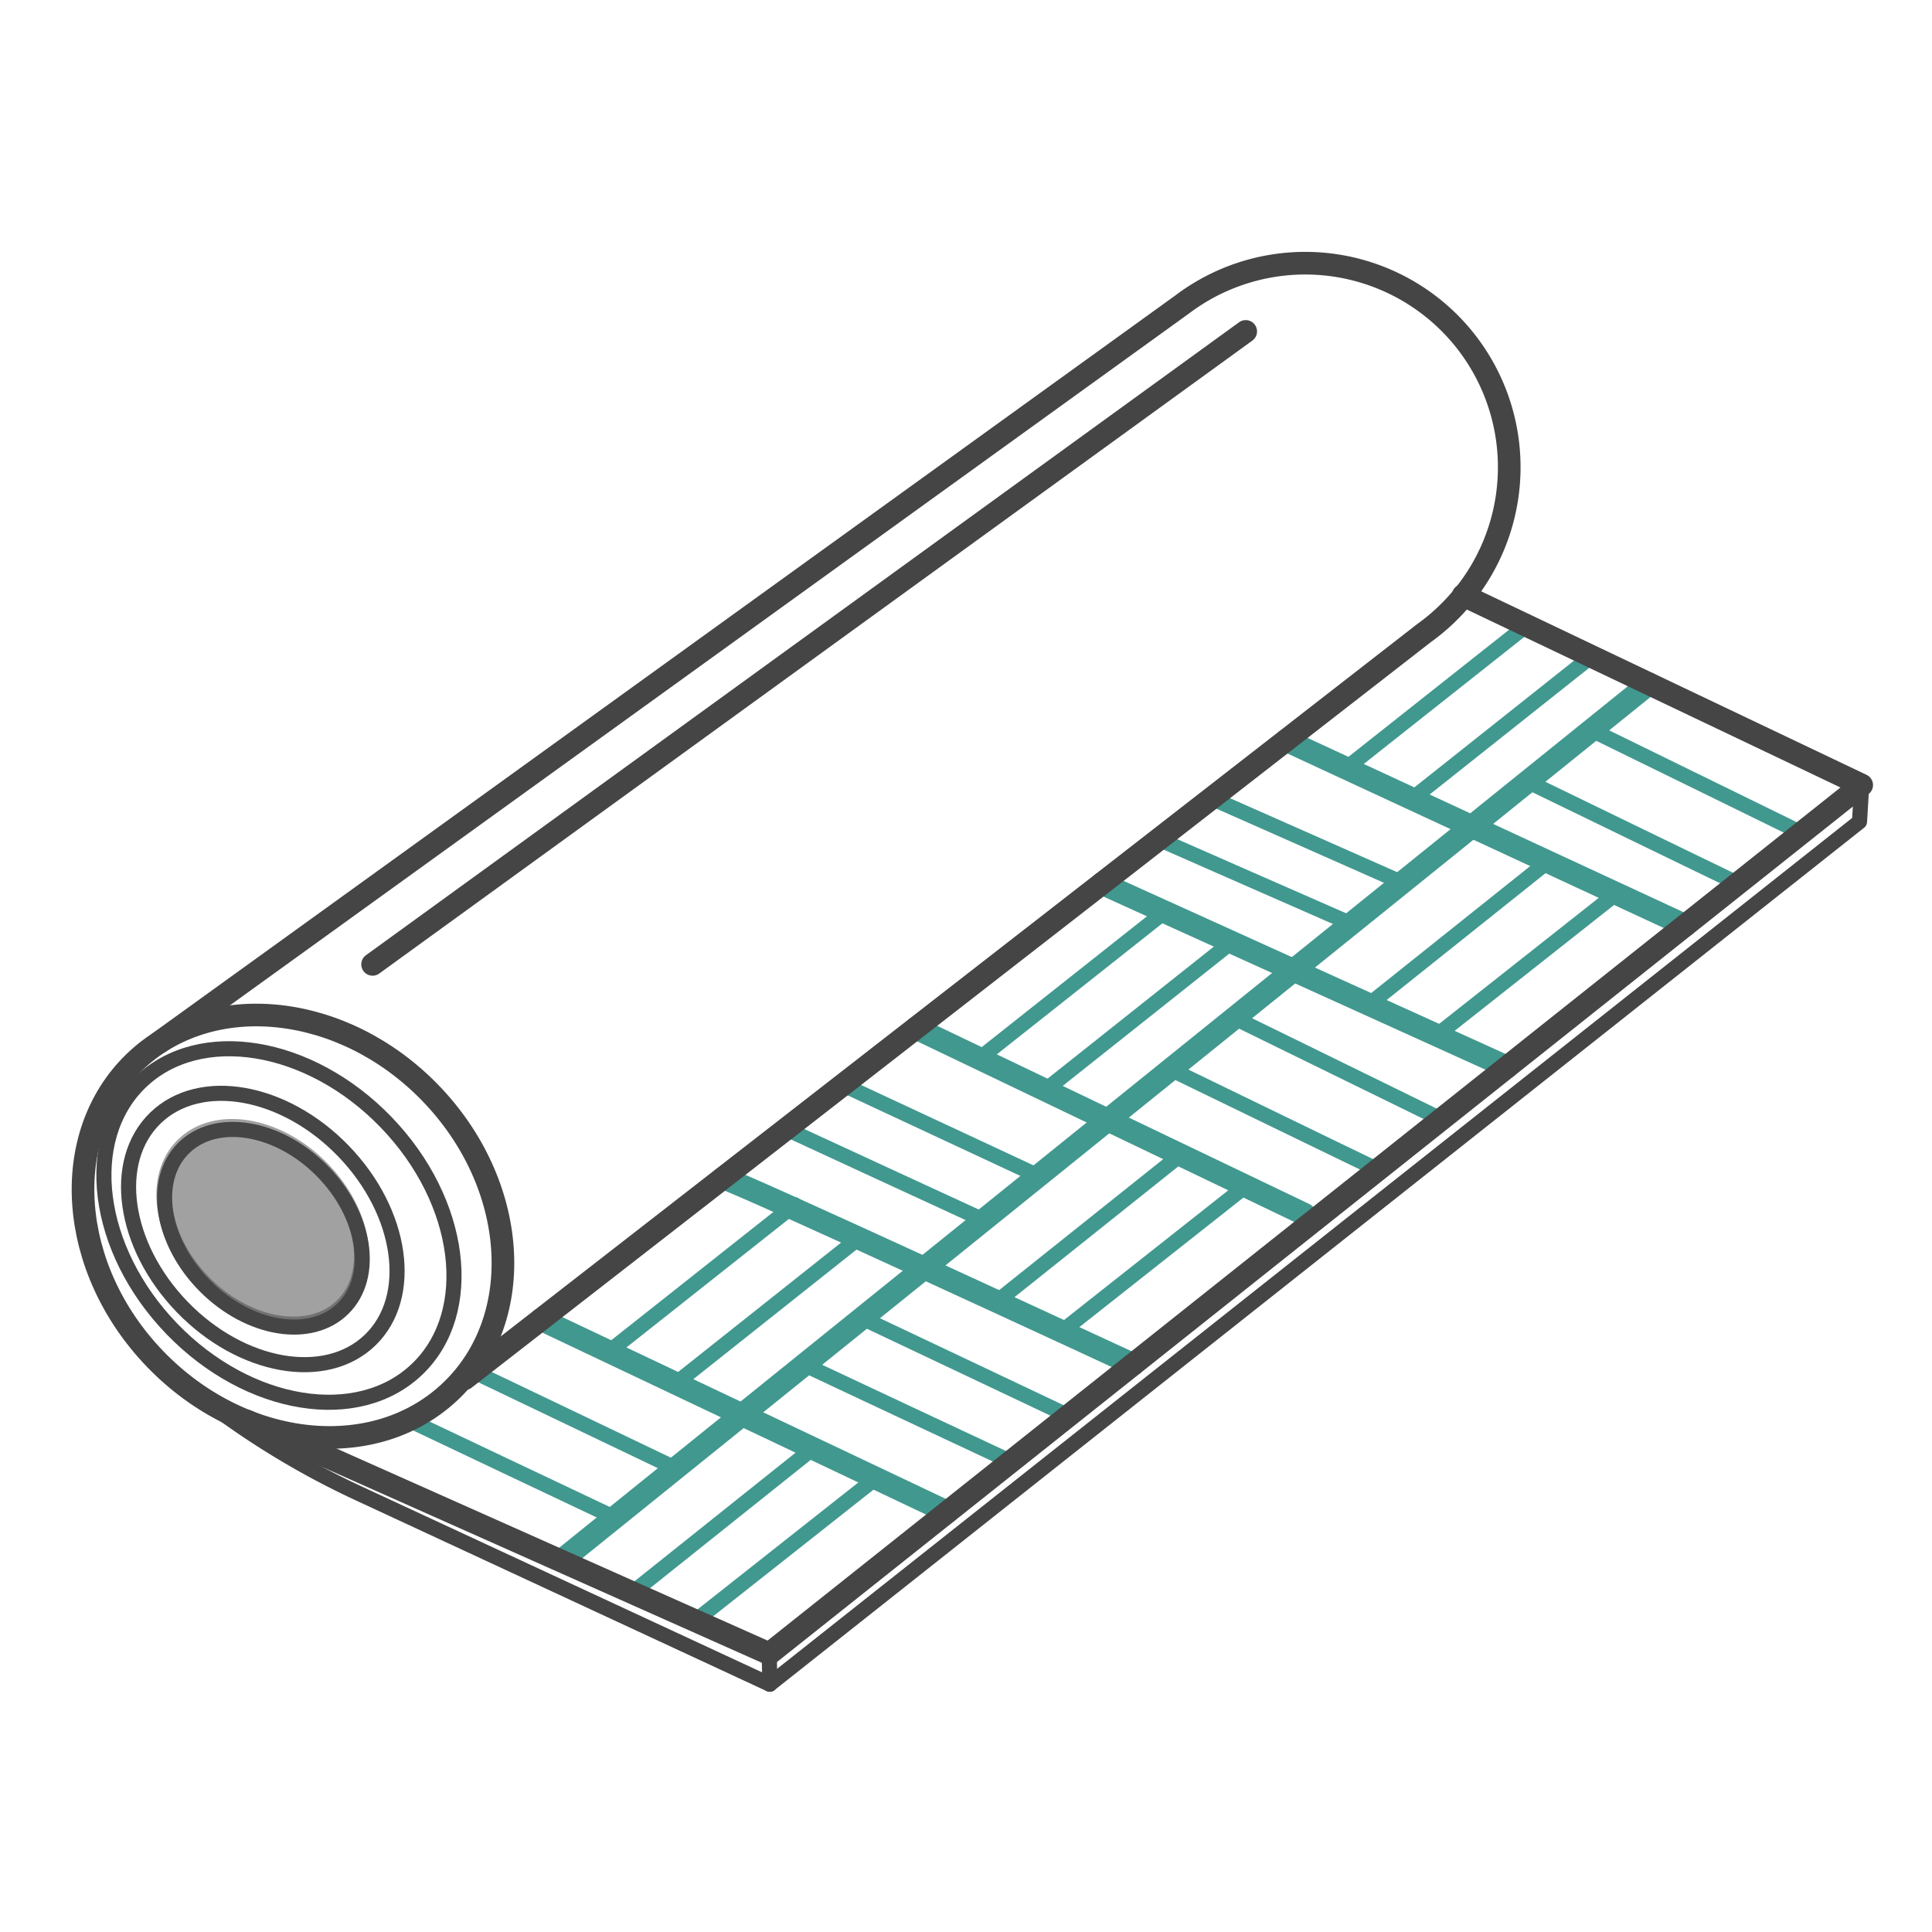
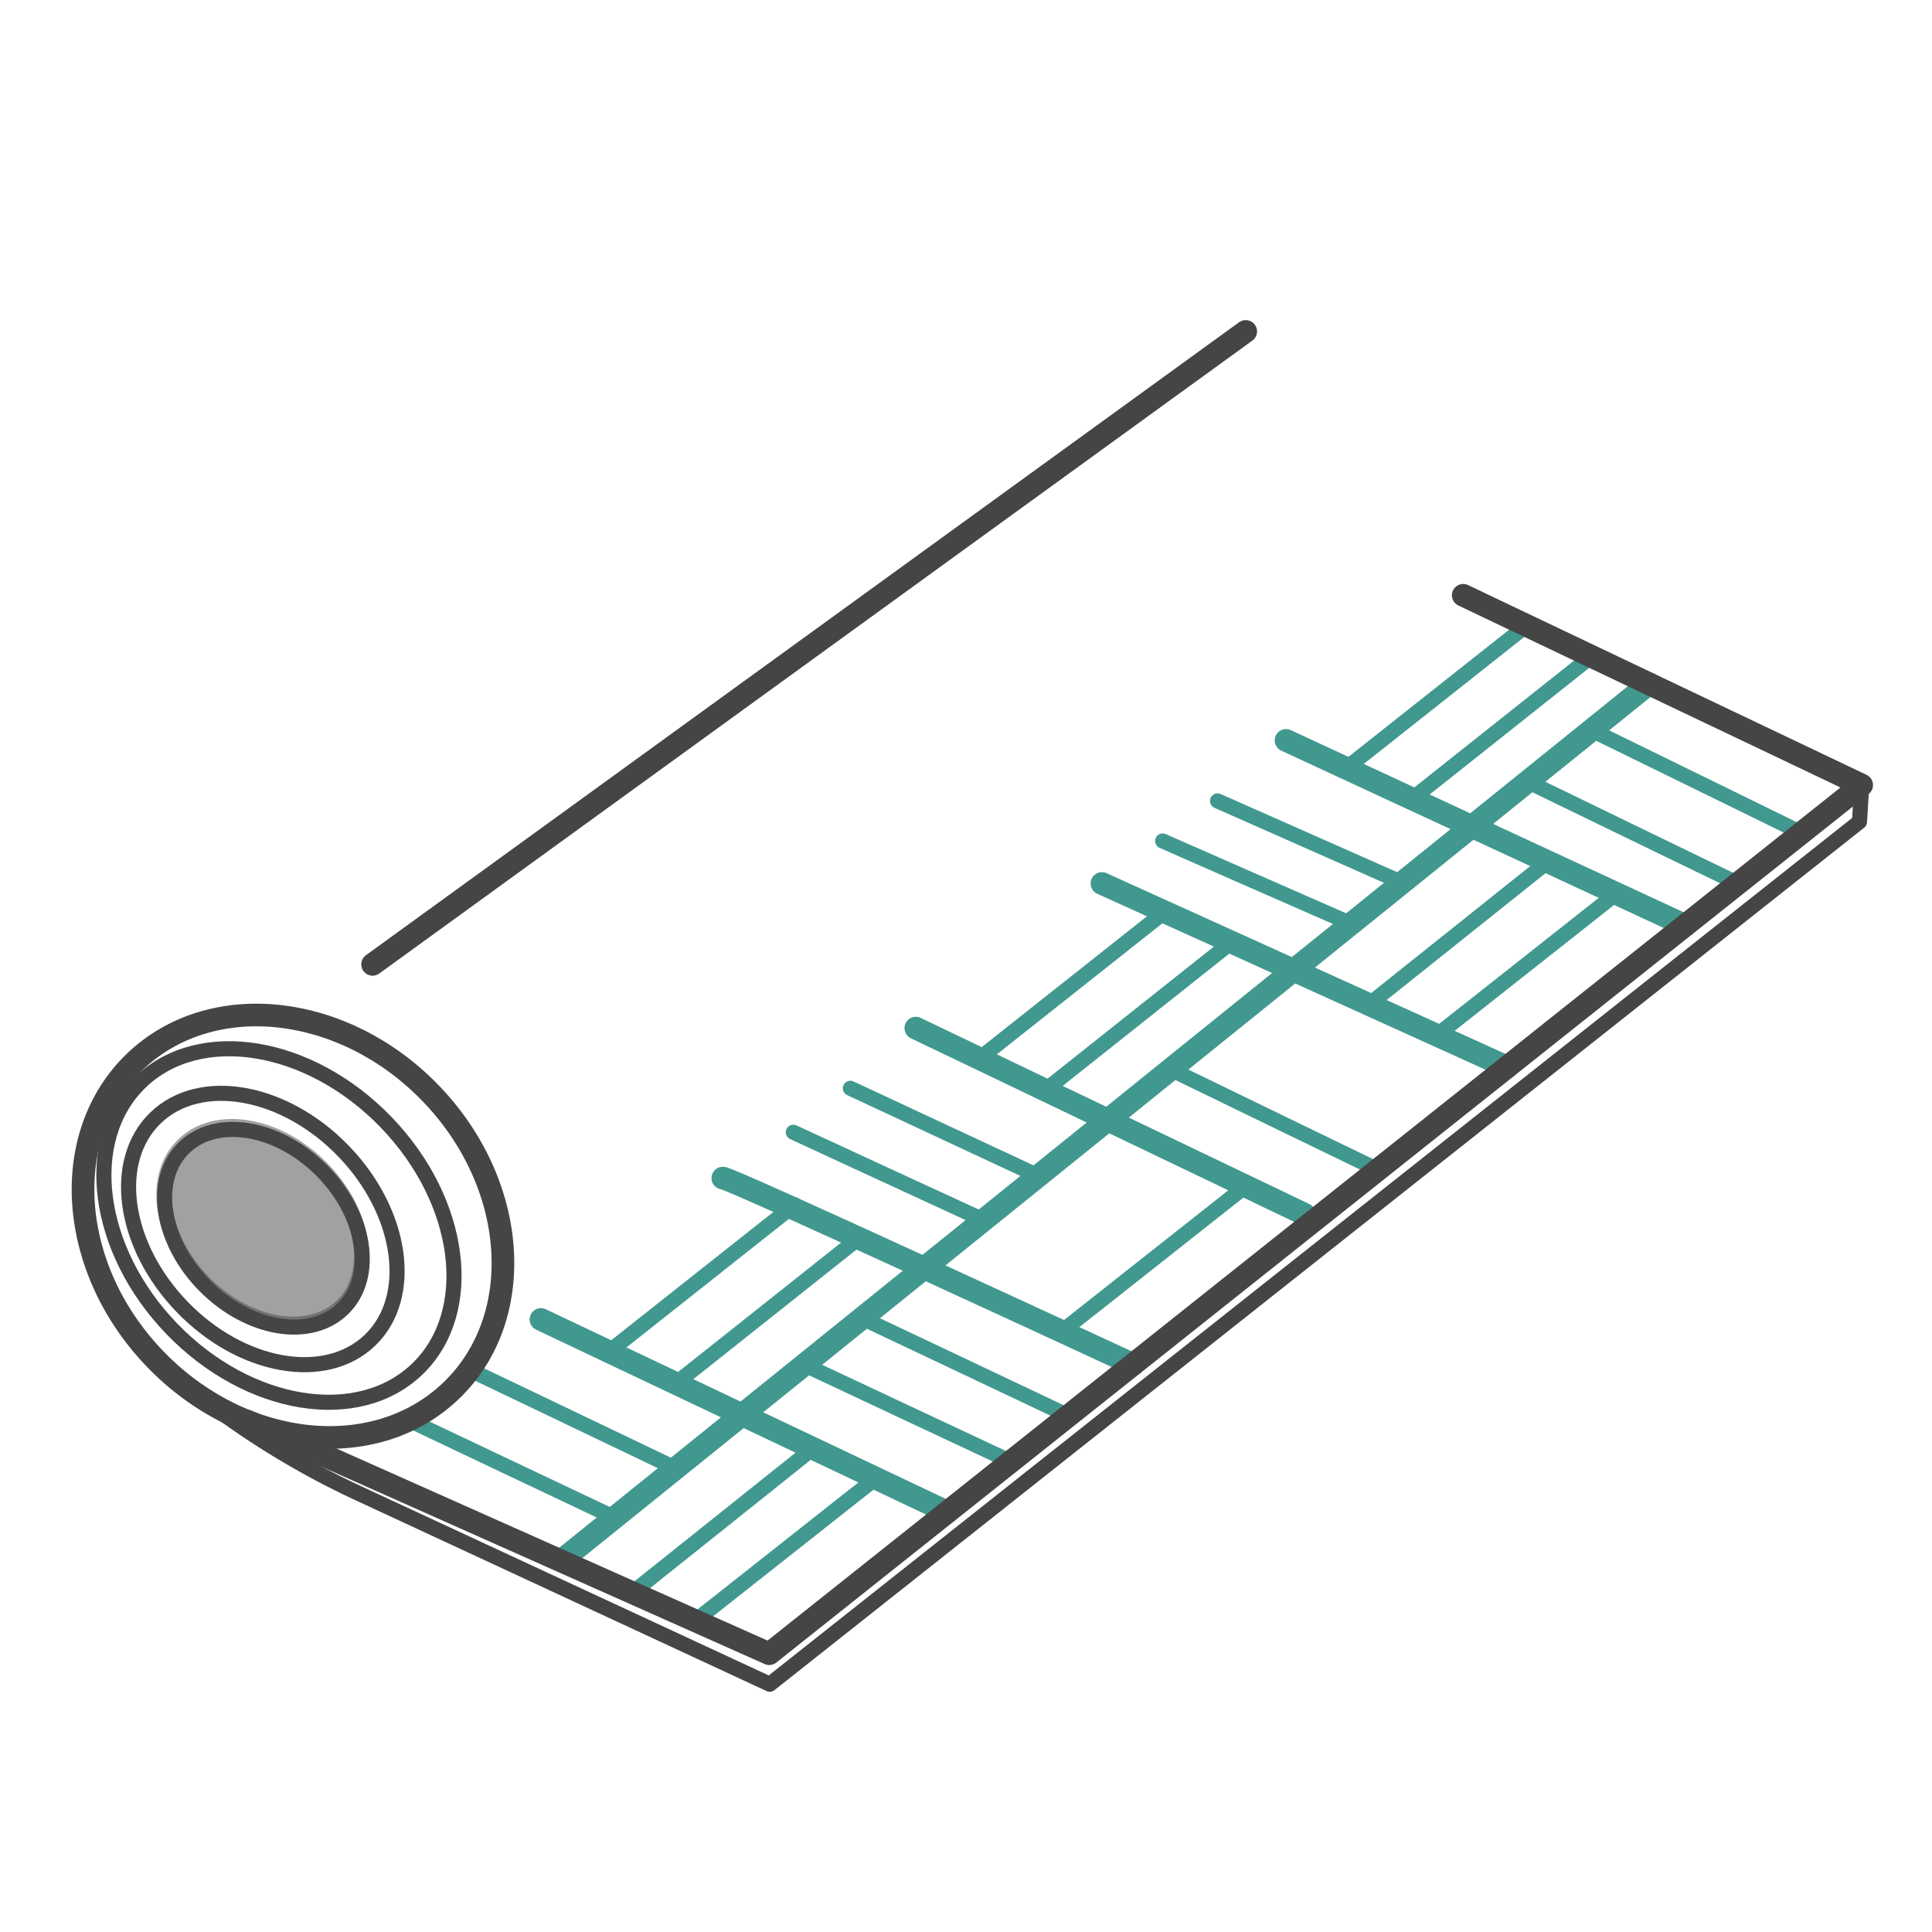
<svg xmlns="http://www.w3.org/2000/svg" id="Слой_1" data-name="Слой 1" viewBox="0 0 512 512">
  <defs>
    <style>.cls-1,.cls-2,.cls-3,.cls-4,.cls-5,.cls-7,.cls-8{fill:none;}.cls-1,.cls-2{stroke:#41988f;}.cls-1,.cls-2,.cls-3,.cls-4,.cls-5,.cls-6,.cls-7,.cls-8{stroke-linecap:round;stroke-linejoin:round;}.cls-1,.cls-3{stroke-width:6px;}.cls-2,.cls-7{stroke-width:4px;}.cls-3,.cls-4,.cls-5,.cls-6,.cls-7,.cls-8{stroke:#454545;}.cls-4{stroke-width:6px;}.cls-5{stroke-width:4px;}.cls-6{fill:#454545;opacity:0.5;isolation:isolate;}.cls-6,.cls-8{stroke-width:4px;}</style>
  </defs>
  <title>линолеум_Монтажная область 1</title>
  <line class="cls-1" x1="149.24" y1="413.17" x2="436.99" y2="181.2" />
  <line class="cls-1" x1="340.81" y1="196.21" x2="446.58" y2="245.25" />
  <line class="cls-1" x1="292.02" y1="234.13" x2="399.39" y2="282.78" />
  <path class="cls-1" d="M191.55,312.21c.82-.64,108.73,49.38,108.73,49.38" />
  <line class="cls-1" x1="242.7" y1="272.46" x2="345.71" y2="321.8" />
  <line class="cls-1" x1="143.36" y1="349.67" x2="251.05" y2="400.73" />
  <line class="cls-2" x1="215.44" y1="383.85" x2="167.56" y2="422.08" />
-   <line class="cls-2" x1="312.86" y1="306.07" x2="264.19" y2="344.92" />
  <line class="cls-2" x1="410.17" y1="228.37" x2="364.2" y2="265.07" />
  <line class="cls-2" x1="232.1" y1="391.75" x2="184.26" y2="429.52" />
  <line class="cls-2" x1="330.13" y1="314.34" x2="283.45" y2="351.2" />
  <line class="cls-2" x1="428.35" y1="236.8" x2="380.79" y2="274.35" />
  <line class="cls-2" x1="477.42" y1="220.73" x2="421.76" y2="193.48" />
  <path class="cls-2" d="M460.57,234.13c-3.86-1.82-55.71-27-55.71-27" />
  <line class="cls-2" x1="228.29" y1="327.57" x2="179.72" y2="366.13" />
  <line class="cls-2" x1="326.37" y1="249.69" x2="277.61" y2="288.41" />
  <polyline class="cls-2" points="421.76 173.95 376.93 209.54 374.98 211.09" />
  <polyline class="cls-2" points="356.75 203.6 359.66 201.29 404.57 165.76" />
  <line class="cls-2" x1="260.16" y1="280.04" x2="309.23" y2="241.2" />
  <line class="cls-2" x1="161.37" y1="358.21" x2="210.6" y2="319.26" />
  <line class="cls-2" x1="370.65" y1="233.49" x2="322.66" y2="212.25" />
  <path class="cls-2" d="M356.12,243.94c-3.33-1.42-48-21.07-48-21.07" />
-   <line class="cls-2" x1="381.99" y1="296.63" x2="326.33" y2="269.38" />
  <path class="cls-2" d="M365.14,310c-3.86-1.82-55.71-27-55.71-27" />
  <line class="cls-2" x1="281.78" y1="374.56" x2="230.29" y2="350.18" />
  <path class="cls-2" d="M266.19,386.55c-3.57-1.63-51.54-24.18-51.54-24.18" />
  <line class="cls-2" x1="275.16" y1="311.64" x2="225.36" y2="288.41" />
  <path class="cls-2" d="M260.08,323.06c-3.45-1.55-49.84-23-49.84-23" />
  <line class="cls-2" x1="179.66" y1="389.41" x2="124.96" y2="363.24" />
  <path class="cls-2" d="M163.1,402.28c-3.79-1.75-54.75-25.95-54.75-25.95" />
-   <path class="cls-3" d="M42.27,276.19l271-195.49a54.07,54.07,0,1,1,64.09,87.09L123.16,365.37" />
  <ellipse class="cls-4" cx="77.65" cy="324.94" rx="50.72" ry="60.47" transform="translate(-204 145.26) rotate(-44.02)" />
  <ellipse class="cls-5" cx="73.93" cy="324.75" rx="39.44" ry="52.83" transform="translate(-204.91 142.62) rotate(-44.02)" />
  <ellipse class="cls-5" cx="69.66" cy="325.68" rx="29.72" ry="40.93" transform="translate(-206.76 139.91) rotate(-44.02)" />
  <ellipse class="cls-6" cx="69.63" cy="324.73" rx="21.76" ry="29.97" transform="translate(-209.22 144.35) rotate(-45)" />
  <polyline class="cls-3" points="387.77 157.76 439.57 182.43 493.37 208.05 203.86 438.25 65.4 376.57" />
  <path class="cls-7" d="M493.37,208.05l-.58,9.72L204,446.34,95,395.74a217.1,217.1,0,0,1-53.82-35.55h0" />
-   <line class="cls-7" x1="203.86" y1="438.25" x2="204.01" y2="446.34" />
  <line class="cls-3" x1="330.13" y1="87.83" x2="98.74" y2="255.57" />
  <ellipse class="cls-8" cx="69.81" cy="325.5" rx="21.76" ry="29.97" transform="translate(-209.72 144.7) rotate(-45)" />
</svg>